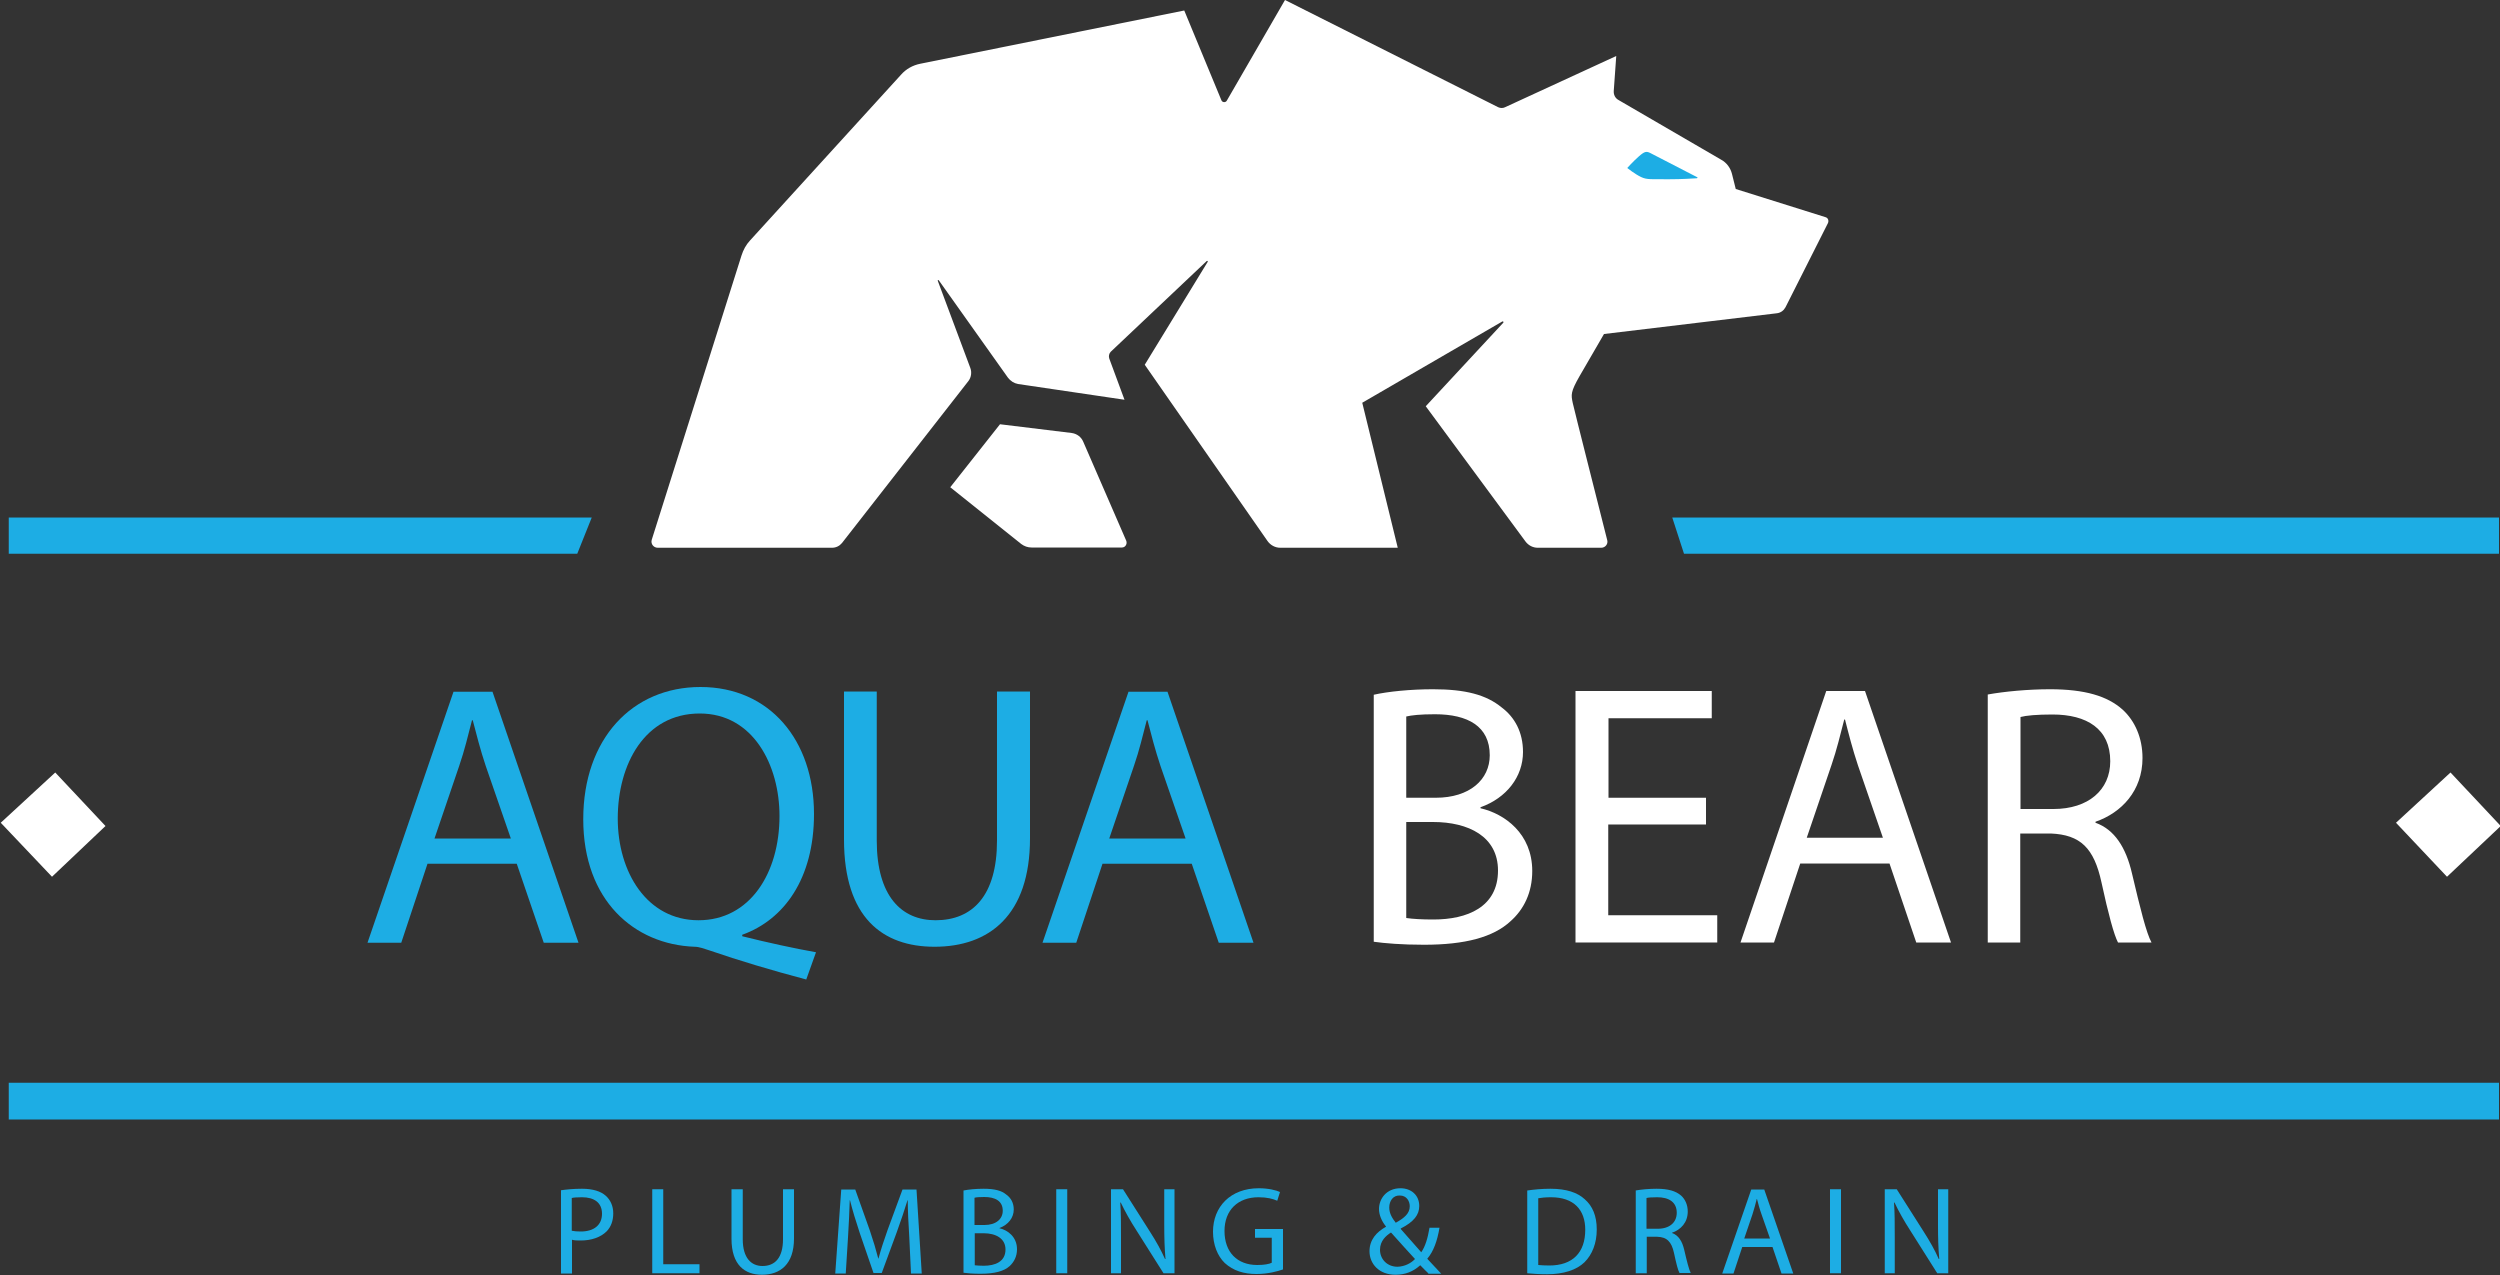
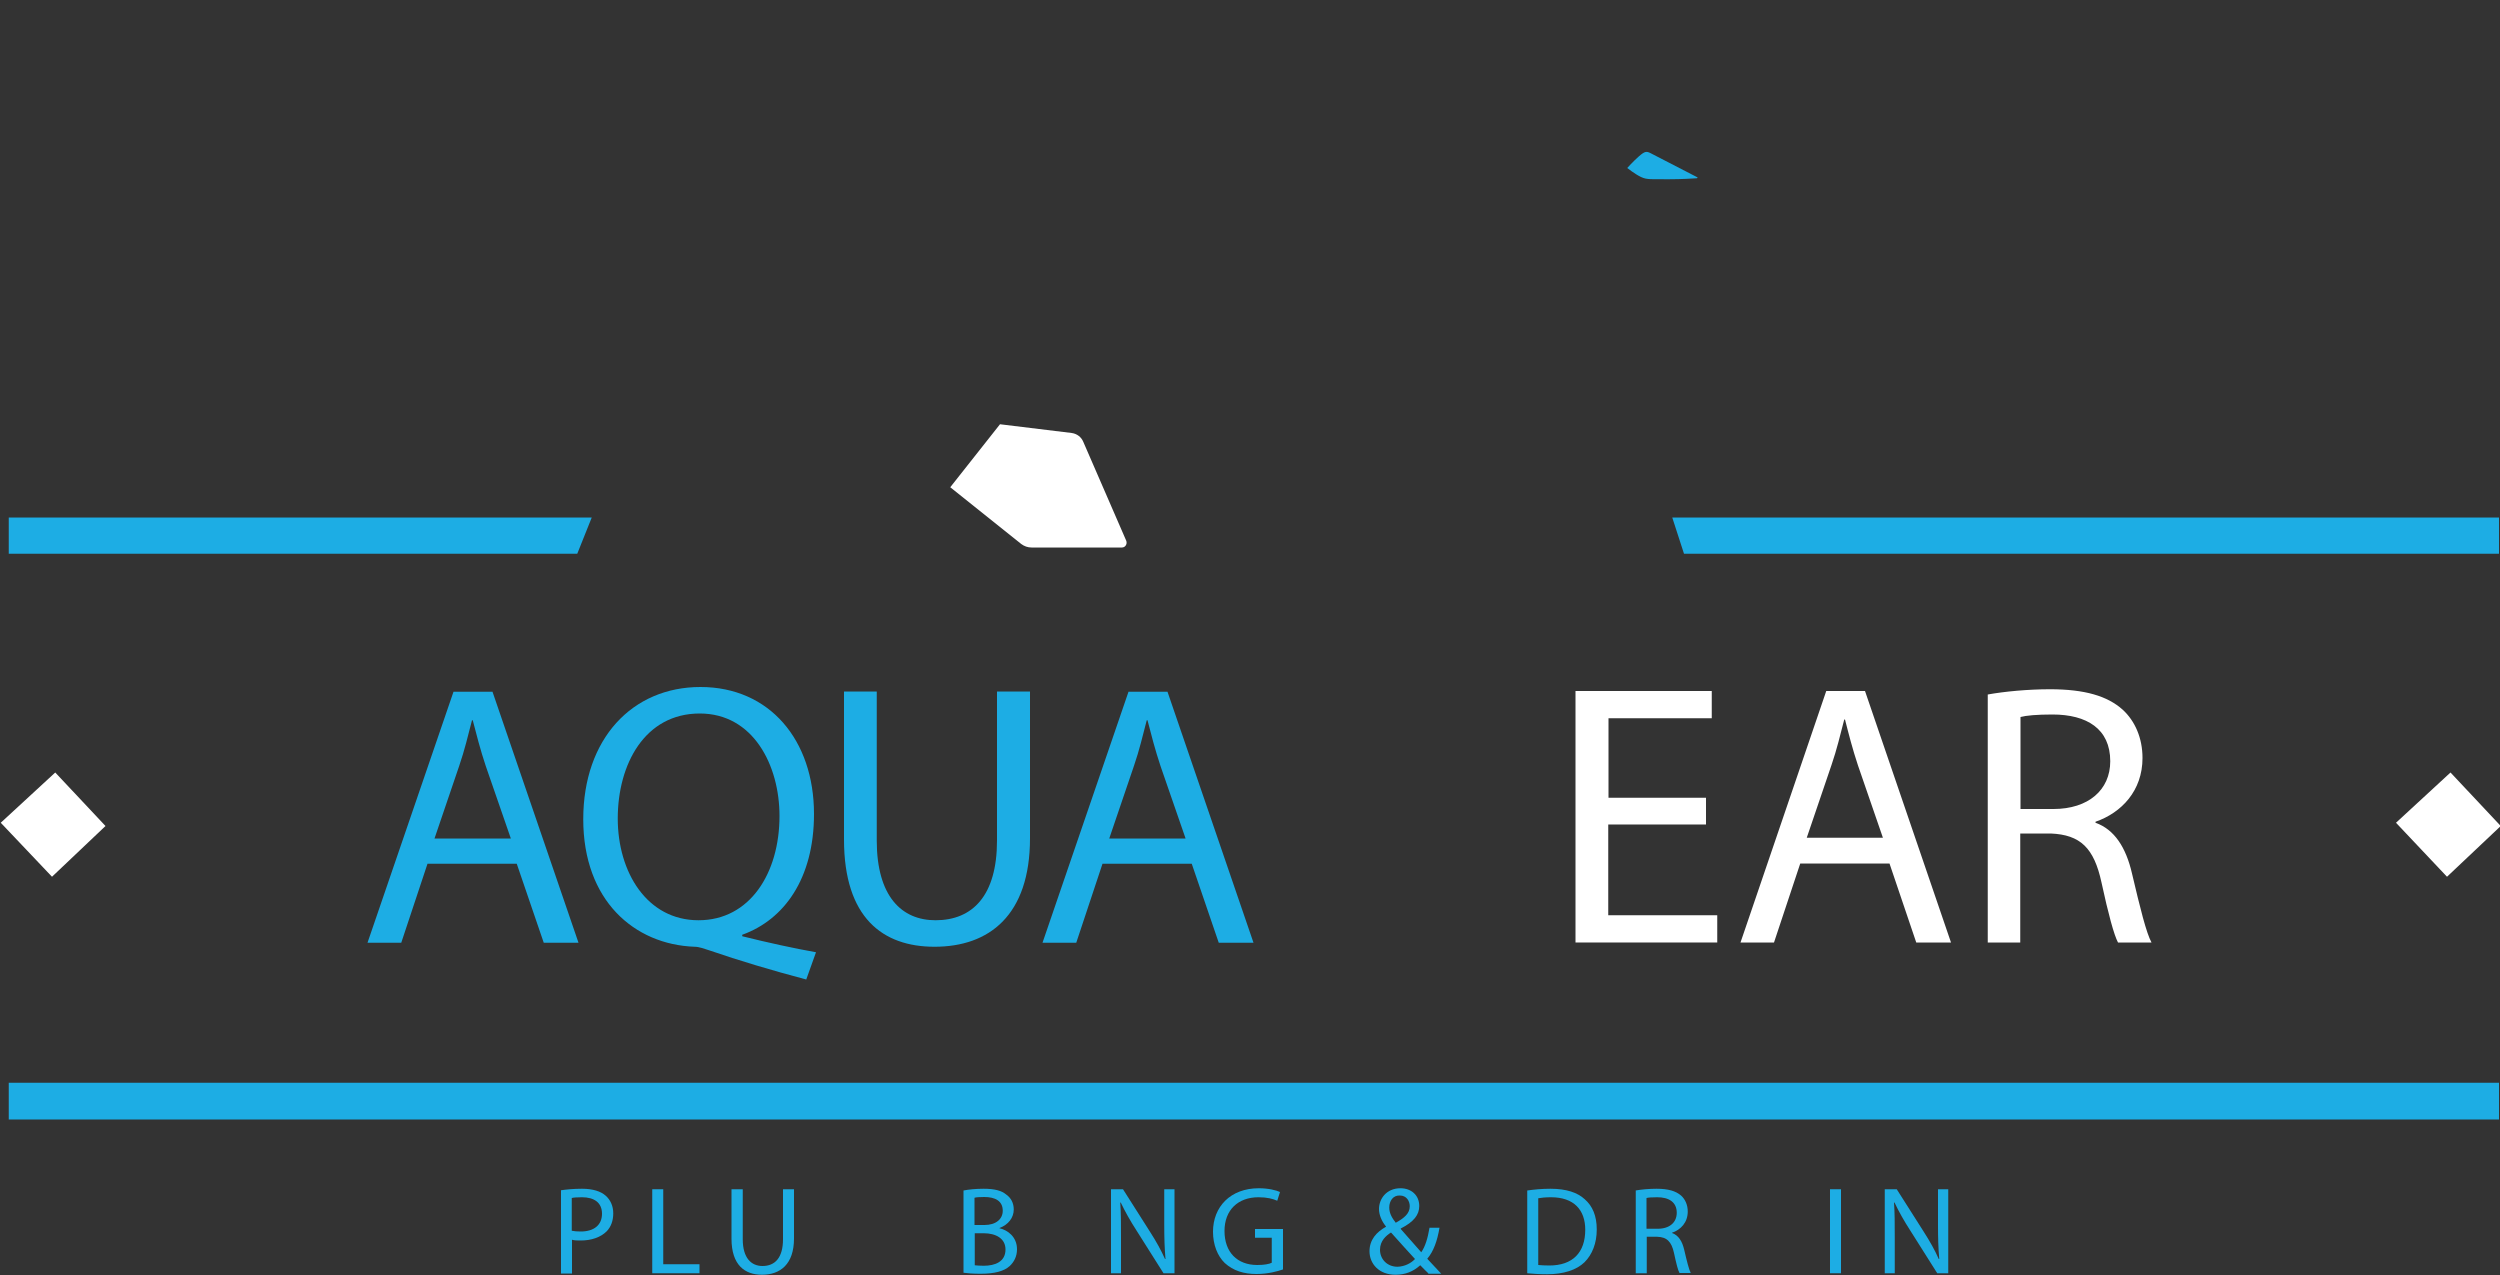
<svg xmlns="http://www.w3.org/2000/svg" id="Layer_1" x="0px" y="0px" viewBox="0 0 1000 510" style="enable-background:new 0 0 1000 510;" xml:space="preserve">
  <rect x="0" y="0" width="1000" height="510" fill="#333333" stroke="none" />
  <style type="text/css">	.st0{fill:#FFFFFF;}	.st1{fill:#1DADE4;}</style>
  <g>
-     <path class="st0" d="M730.3,86.9l-36-11.3l-1.5-6c-0.6-2.4-2.1-4.5-4.3-5.7L647.4,40c-1.3-0.7-2-2.1-1.9-3.6l1-14L602,42.9  c-0.8,0.4-1.8,0.4-2.7,0L514,0l-23.3,40.3c-0.5,0.8-1.7,0.7-2.1-0.1L473.7,4.2L368.1,25.5c-3,0.6-5.7,2.1-7.7,4.4L300,96.2  c-1.6,1.7-2.7,3.8-3.4,6l-35.9,113.7c-0.5,1.6,0.7,3.2,2.4,3.2h69.7c1.6,0,3-0.7,4-1.9l50.5-64.7c1.2-1.5,1.5-3.6,0.8-5.4l-13-34.8  c-0.1-0.2,0.2-0.4,0.4-0.2l27.7,39c1,1.3,2.4,2.2,4,2.5l42.6,6.3l-6.1-16.5c-0.3-0.9-0.1-2,0.6-2.7l38.4-36.3  c0.2-0.2,0.5,0.1,0.4,0.3l-25.2,41.2l49.1,70.5c1.2,1.7,3.1,2.7,5.1,2.7h47l-14.2-58l56-32.5c0.3-0.2,0.7,0.2,0.4,0.5l-31,33.4  l39.9,54.1c1.2,1.6,3,2.5,4.9,2.5l25.4,0c1.6,0,2.8-1.5,2.4-3c-2.9-11.5-13.2-52.1-13.8-54.9c-0.7-3.3-0.9-4.4,2.7-10.7  c3.6-6.2,9.8-16.9,9.8-16.9l69.2-8.3c1.5-0.2,2.7-1.1,3.4-2.4l17-33.7C731.6,88.2,731.2,87.2,730.3,86.9z" />
    <path class="st1" d="M678.8,71.3c-1.7,0.1-6,0.4-11.3,0.4c-6.8-0.1-8.6,0.3-11.1-0.9s-5.5-3.6-5.5-3.6s2.4-2.7,4.7-4.7  c2.3-2,3-2.1,4.7-1.2c1.5,0.8,15.3,7.9,18.6,9.6C679.1,70.9,679,71.2,678.8,71.3z" />
    <path class="st0" d="M380.1,194.9l19.9-25.2l28.7,3.5c2.1,0.3,3.8,1.6,4.6,3.5l17.2,39.6c0.5,1.3-0.4,2.7-1.7,2.7h-36.2  c-1.5,0-2.9-0.5-4.1-1.4L380.1,194.9z" />
    <polygon class="st1" points="230.9,221.5 3.5,221.5 3.5,207 236.7,207  " />
    <polygon class="st1" points="999.6,221.5 673.6,221.5 668.9,207 999.6,207  " />
    <polygon class="st0" points="22.1,309 0.3,329.1 20.8,350.7 42.2,330.4  " />
    <polygon class="st0" points="980.2,309 958.4,329.1 978.8,350.7 1000.3,330.4  " />
-     <path class="st0" d="M549.5,277.9c5.7-1.3,14.8-2.2,23.7-2.2c13,0,21.3,2.2,27.5,7.3c5.2,3.9,8.5,9.9,8.5,17.8  c0,9.9-6.6,18.4-17,22.1v0.4c9.6,2.2,20.7,10.1,20.7,25.1c0,8.7-3.4,15.4-8.7,20.1c-6.9,6.4-18.2,9.4-34.6,9.4  c-9,0-15.8-0.6-20.1-1.2V277.9z M562.5,319.1h11.8c13.6,0,21.6-7.3,21.6-17c0-11.6-8.8-16.4-21.9-16.4c-6,0-9.4,0.4-11.5,0.9V319.1  z M562.5,367.2c2.7,0.4,6.3,0.6,10.9,0.6c13.4,0,25.8-4.9,25.8-19.6c0-13.6-11.8-19.4-26-19.4h-10.7V367.2z" />
    <path class="st0" d="M682.3,329.8h-39v36.3h43.6V377h-56.7V276.4h54.5v10.9h-41.3v31.8h39V329.8z" />
    <path class="st0" d="M720.1,345.4L709.6,377h-13.4l34.3-100.6H746L780.4,377h-13.9l-10.7-31.6H720.1z M753.2,335.2l-10-29  c-2.2-6.6-3.7-12.5-5.2-18.4h-0.3c-1.5,5.8-3,12.1-5.1,18.2l-9.9,29.1H753.2z" />
    <path class="st0" d="M795.1,277.8c6.6-1.2,16.1-2.1,24.9-2.1c13.9,0,23,2.7,29.1,8.2c4.9,4.5,7.9,11.3,7.9,19.3  c0,13.1-8.4,21.9-18.8,25.5v0.4c7.6,2.7,12.2,9.9,14.6,20.3c3.3,14,5.7,23.7,7.8,27.6h-13.4c-1.6-3-3.9-11.5-6.6-24  c-3-13.9-8.5-19.1-20.3-19.6h-12.2V377h-13V277.8z M808.1,323.6h13.3c13.9,0,22.7-7.6,22.7-19.1c0-13-9.4-18.7-23.1-18.7  c-6.3,0-10.6,0.4-12.8,1V323.6z" />
    <rect x="3.5" y="433.1" class="st1" width="996.1" height="14.7" />
    <g>
      <path class="st1" d="M224.4,476.1c2.1-0.3,4.9-0.6,8.4-0.6c4.3,0,7.5,1,9.5,2.8c1.8,1.6,3,4,3,7c0,3-0.9,5.4-2.6,7.2   c-2.4,2.4-6.1,3.7-10.4,3.7c-1.3,0-2.5,0-3.5-0.3v13.5h-4.4V476.1z M228.7,492.3c1,0.2,2.2,0.3,3.6,0.3c5.3,0,8.5-2.6,8.5-7.1   c0-4.5-3.2-6.6-8-6.6c-1.9,0-3.4,0.1-4.1,0.3V492.3z" />
      <path class="st1" d="M260.9,475.7h4.4v30h14.5v3.6h-18.9V475.7z" />
      <path class="st1" d="M297.1,475.7v20c0,7.5,3.4,10.7,7.9,10.7c5,0,8.2-3.3,8.2-10.7v-20h4.4v19.7c0,10.3-5.5,14.5-12.8,14.5   c-6.9,0-12.2-3.9-12.2-14.4v-19.8H297.1z" />
-       <path class="st1" d="M363.7,494.6c-0.3-4.7-0.6-10.4-0.6-14.5H363c-1.2,3.9-2.6,8.1-4.3,12.8l-6,16.3h-3.3l-5.5-16   c-1.6-4.8-2.9-9.1-3.9-13.1h-0.1c-0.1,4.2-0.4,9.8-0.7,14.9l-0.9,14.4h-4.2l2.4-33.6h5.6l5.8,16.3c1.4,4.1,2.5,7.8,3.4,11.3h0.1   c0.9-3.4,2.1-7.1,3.6-11.3l6-16.3h5.6l2.1,33.6h-4.3L363.7,494.6z" />
      <path class="st1" d="M385.4,476.2c1.9-0.4,5-0.7,8-0.7c4.4,0,7.2,0.7,9.2,2.4c1.8,1.3,2.9,3.3,2.9,5.9c0,3.3-2.2,6.1-5.7,7.4v0.1   c3.2,0.7,7,3.4,7,8.4c0,2.9-1.2,5.1-2.9,6.7c-2.3,2.1-6.1,3.1-11.7,3.1c-3,0-5.3-0.2-6.8-0.4V476.2z M389.8,490h4   c4.6,0,7.3-2.4,7.3-5.7c0-3.9-3-5.5-7.4-5.5c-2,0-3.2,0.1-3.9,0.3V490z M389.8,506.1c0.9,0.1,2.1,0.2,3.7,0.2   c4.5,0,8.7-1.6,8.7-6.5c0-4.5-4-6.5-8.7-6.5h-3.6V506.1z" />
-       <path class="st1" d="M426.9,475.7v33.6h-4.4v-33.6H426.9z" />
      <path class="st1" d="M444.4,509.3v-33.6h4.8l10.8,17c2.5,3.9,4.5,7.5,6,10.9l0.2,0c-0.4-4.5-0.5-8.6-0.5-13.8v-14.1h4.1v33.6h-4.4   l-10.8-17.1c-2.4-3.7-4.6-7.6-6.3-11.2l-0.2,0c0.3,4.2,0.3,8.3,0.3,13.9v14.4H444.4z" />
      <path class="st1" d="M513.1,507.8c-2,0.7-5.9,1.8-10.5,1.8c-5.1,0-9.3-1.3-12.7-4.4c-2.9-2.8-4.7-7.3-4.7-12.5   c0-10,7-17.4,18.3-17.4c3.9,0,7,0.8,8.5,1.5l-1.1,3.5c-1.8-0.8-4.1-1.4-7.5-1.4c-8.2,0-13.6,5.1-13.6,13.5   c0,8.5,5.1,13.6,13.1,13.6c2.9,0,4.8-0.4,5.8-0.9v-10H502v-3.5h11.2V507.8z" />
      <path class="st1" d="M571.3,509.3c-1-0.9-1.9-1.9-3.2-3.2c-2.9,2.6-6.1,3.8-9.9,3.8c-6.6,0-10.4-4.4-10.4-9.4   c0-4.6,2.8-7.7,6.6-9.8v-0.1c-1.8-2.2-2.8-4.7-2.8-7c0-4.1,3-8.3,8.6-8.3c4.2,0,7.5,2.7,7.5,7.1c0,3.5-2.1,6.3-7.4,9v0.2   c2.9,3.3,6.1,6.9,8.2,9.3c1.6-2.3,2.6-5.6,3.3-9.8h4c-0.9,5.3-2.4,9.5-4.9,12.4c1.8,1.9,3.6,3.8,5.6,6H571.3z M566,503.6   c-2-2.2-5.8-6.3-9.6-10.6c-1.9,1.2-4.4,3.3-4.4,6.9c0,3.8,2.9,6.8,7,6.8C561.9,506.6,564.4,505.3,566,503.6z M555.7,483   c0,2.4,1.2,4.3,2.6,6.1c3.4-1.9,5.6-3.7,5.6-6.6c0-2-1.2-4.3-4-4.3C557.2,478.1,555.7,480.4,555.7,483z" />
      <path class="st1" d="M610.9,476.2c2.7-0.4,5.8-0.7,9.3-0.7c6.3,0,10.8,1.5,13.7,4.2c3.1,2.7,4.8,6.6,4.8,12.1   c0,5.5-1.8,10-4.9,13.1c-3.2,3.1-8.4,4.8-15,4.8c-3.2,0-5.7-0.2-7.9-0.4V476.2z M615.3,506c1.1,0.1,2.7,0.2,4.4,0.2   c9.4,0,14.4-5.2,14.4-14.3c0-7.9-4.5-13-13.7-13c-2.3,0-4,0.2-5.1,0.4V506z" />
      <path class="st1" d="M654.2,476.2c2.2-0.4,5.4-0.7,8.4-0.7c4.7,0,7.7,0.9,9.8,2.7c1.7,1.5,2.7,3.8,2.7,6.4c0,4.4-2.8,7.3-6.3,8.5   v0.1c2.6,0.9,4.1,3.3,4.9,6.8c1.1,4.7,1.9,7.9,2.6,9.2h-4.5c-0.6-1-1.3-3.8-2.2-8c-1-4.6-2.9-6.4-6.8-6.5h-4.1v14.6h-4.4V476.2z    M658.6,491.5h4.5c4.7,0,7.6-2.5,7.6-6.4c0-4.3-3.2-6.2-7.8-6.2c-2.1,0-3.6,0.1-4.3,0.3V491.5z" />
-       <path class="st1" d="M696.9,498.8l-3.5,10.6h-4.5l11.6-33.6h5.2l11.6,33.6h-4.7l-3.6-10.6H696.9z M708,495.4l-3.4-9.7   c-0.8-2.2-1.3-4.2-1.8-6.1h-0.1c-0.5,1.9-1,4-1.7,6.1l-3.3,9.7H708z" />
      <path class="st1" d="M736.4,475.7v33.6H732v-33.6H736.4z" />
-       <path class="st1" d="M753.9,509.3v-33.6h4.8l10.8,17c2.5,3.9,4.5,7.5,6,10.9l0.2,0c-0.4-4.5-0.5-8.6-0.5-13.8v-14.1h4.1v33.6h-4.4   l-10.8-17.1c-2.4-3.7-4.6-7.6-6.3-11.2l-0.2,0c0.3,4.2,0.3,8.3,0.3,13.9v14.4H753.9z" />
+       <path class="st1" d="M753.9,509.3v-33.6h4.8l10.8,17c2.5,3.9,4.5,7.5,6,10.9l0.2,0c-0.4-4.5-0.5-8.6-0.5-13.8v-14.1h4.1v33.6h-4.4   l-10.8-17.1c-2.4-3.7-4.6-7.6-6.3-11.2l-0.2,0c0.3,4.2,0.3,8.3,0.3,13.9v14.4H753.9" />
    </g>
    <g>
      <path class="st1" d="M171,345.5l-10.5,31.6h-13.5l34.4-100.4h15.6l34.4,100.4h-13.9l-10.8-31.6H171z M204.3,335.3l-10-28.9   c-2.2-6.6-3.7-12.5-5.2-18.3h-0.3c-1.5,5.8-3,12.1-5.1,18.2l-9.9,29.1H204.3z" />
      <path class="st1" d="M322.5,391.8c-13.6-3.6-27-7.6-38.6-11.6c-2.2-0.7-4.2-1.5-6.1-1.5c-24.1-0.9-44.5-18.5-44.5-51   c0-32.2,19.6-52.9,46.9-52.9c27.6,0,45.4,21.2,45.4,50.8c0,25.9-12,42.3-28.7,48.3v0.6c10,2.5,21,4.9,29.5,6.4L322.5,391.8z    M311.8,326.4c0-20.3-10.5-41-31.9-41c-22,0-32.8,20.3-32.8,42c0,21.5,11.7,40.7,32.3,40.7S311.8,349.2,311.8,326.4z" />
      <path class="st1" d="M350.7,276.6v59.6c0,22.4,10,31.9,23.5,31.9c14.8,0,24.6-9.8,24.6-31.9v-59.6h13.2v58.7   c0,30.8-16.3,43.4-38.2,43.4c-20.7,0-36.2-11.6-36.2-42.9v-59.2H350.7z" />
      <path class="st1" d="M441,345.5l-10.5,31.6H417l34.4-100.4H467l34.4,100.4h-13.9l-10.8-31.6H441z M474.2,335.3l-10-28.9   c-2.2-6.6-3.7-12.5-5.2-18.3h-0.3c-1.5,5.8-3,12.1-5.1,18.2l-9.9,29.1H474.2z" />
    </g>
  </g>
</svg>